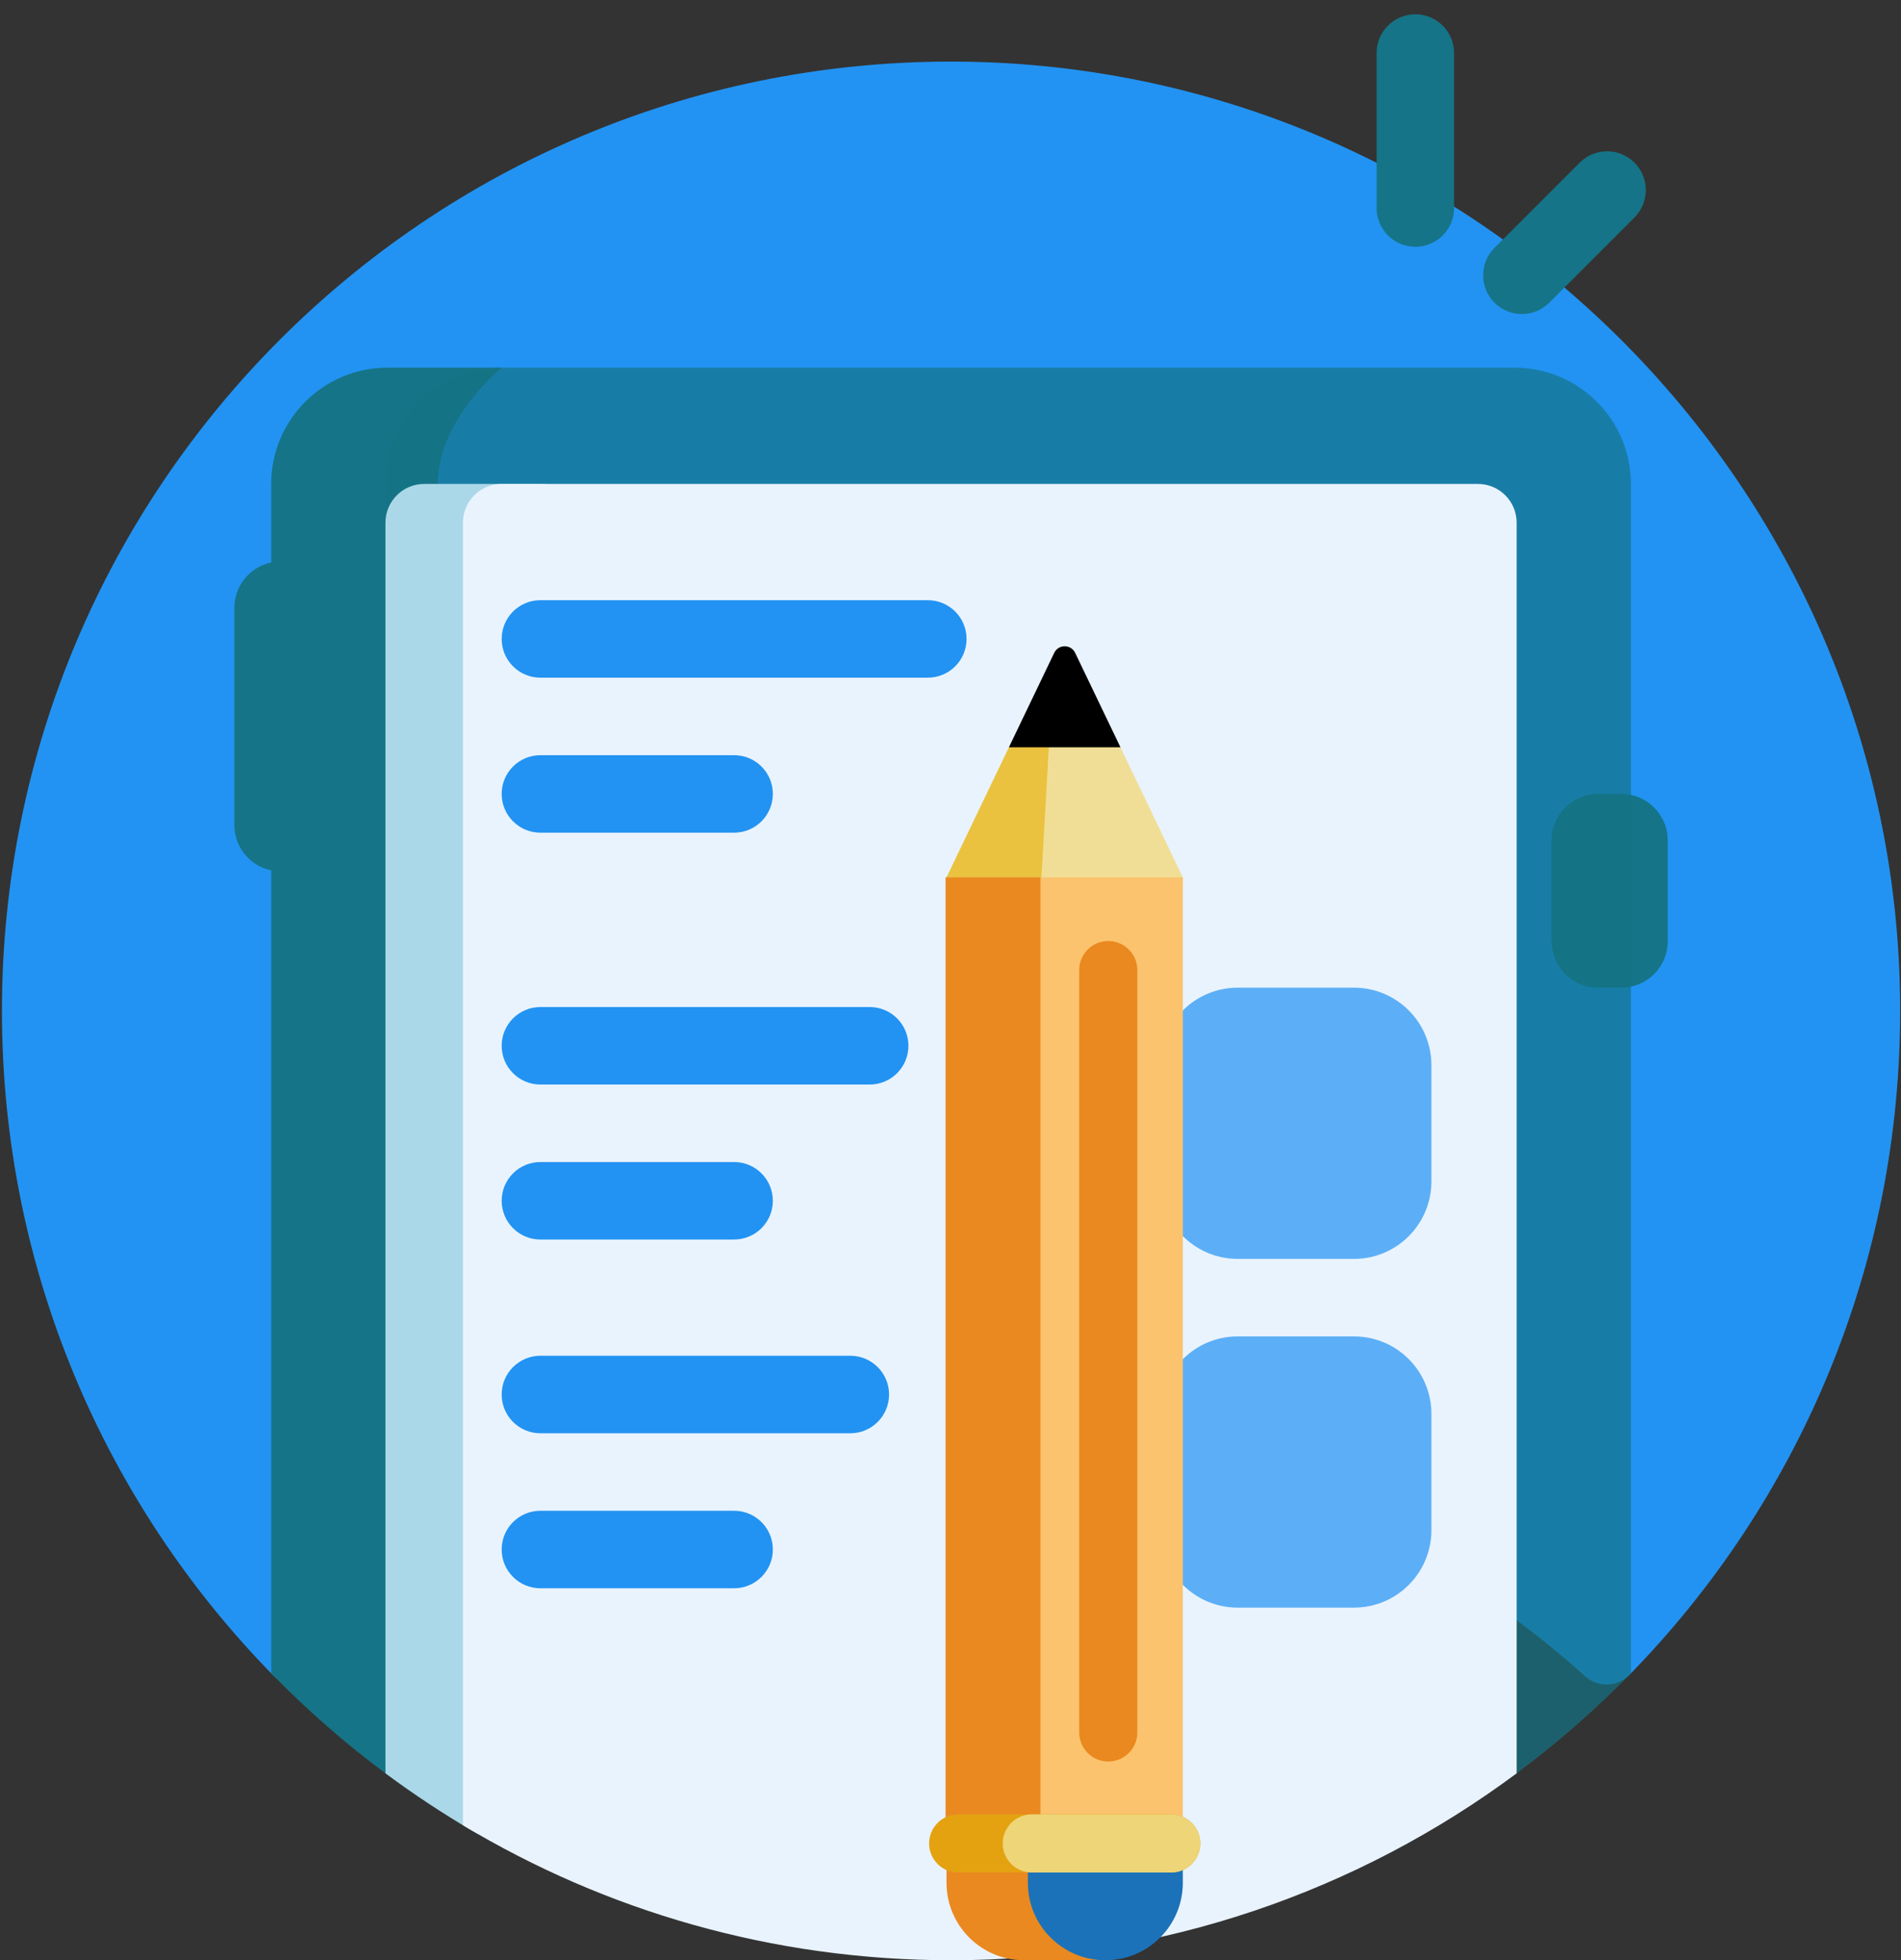
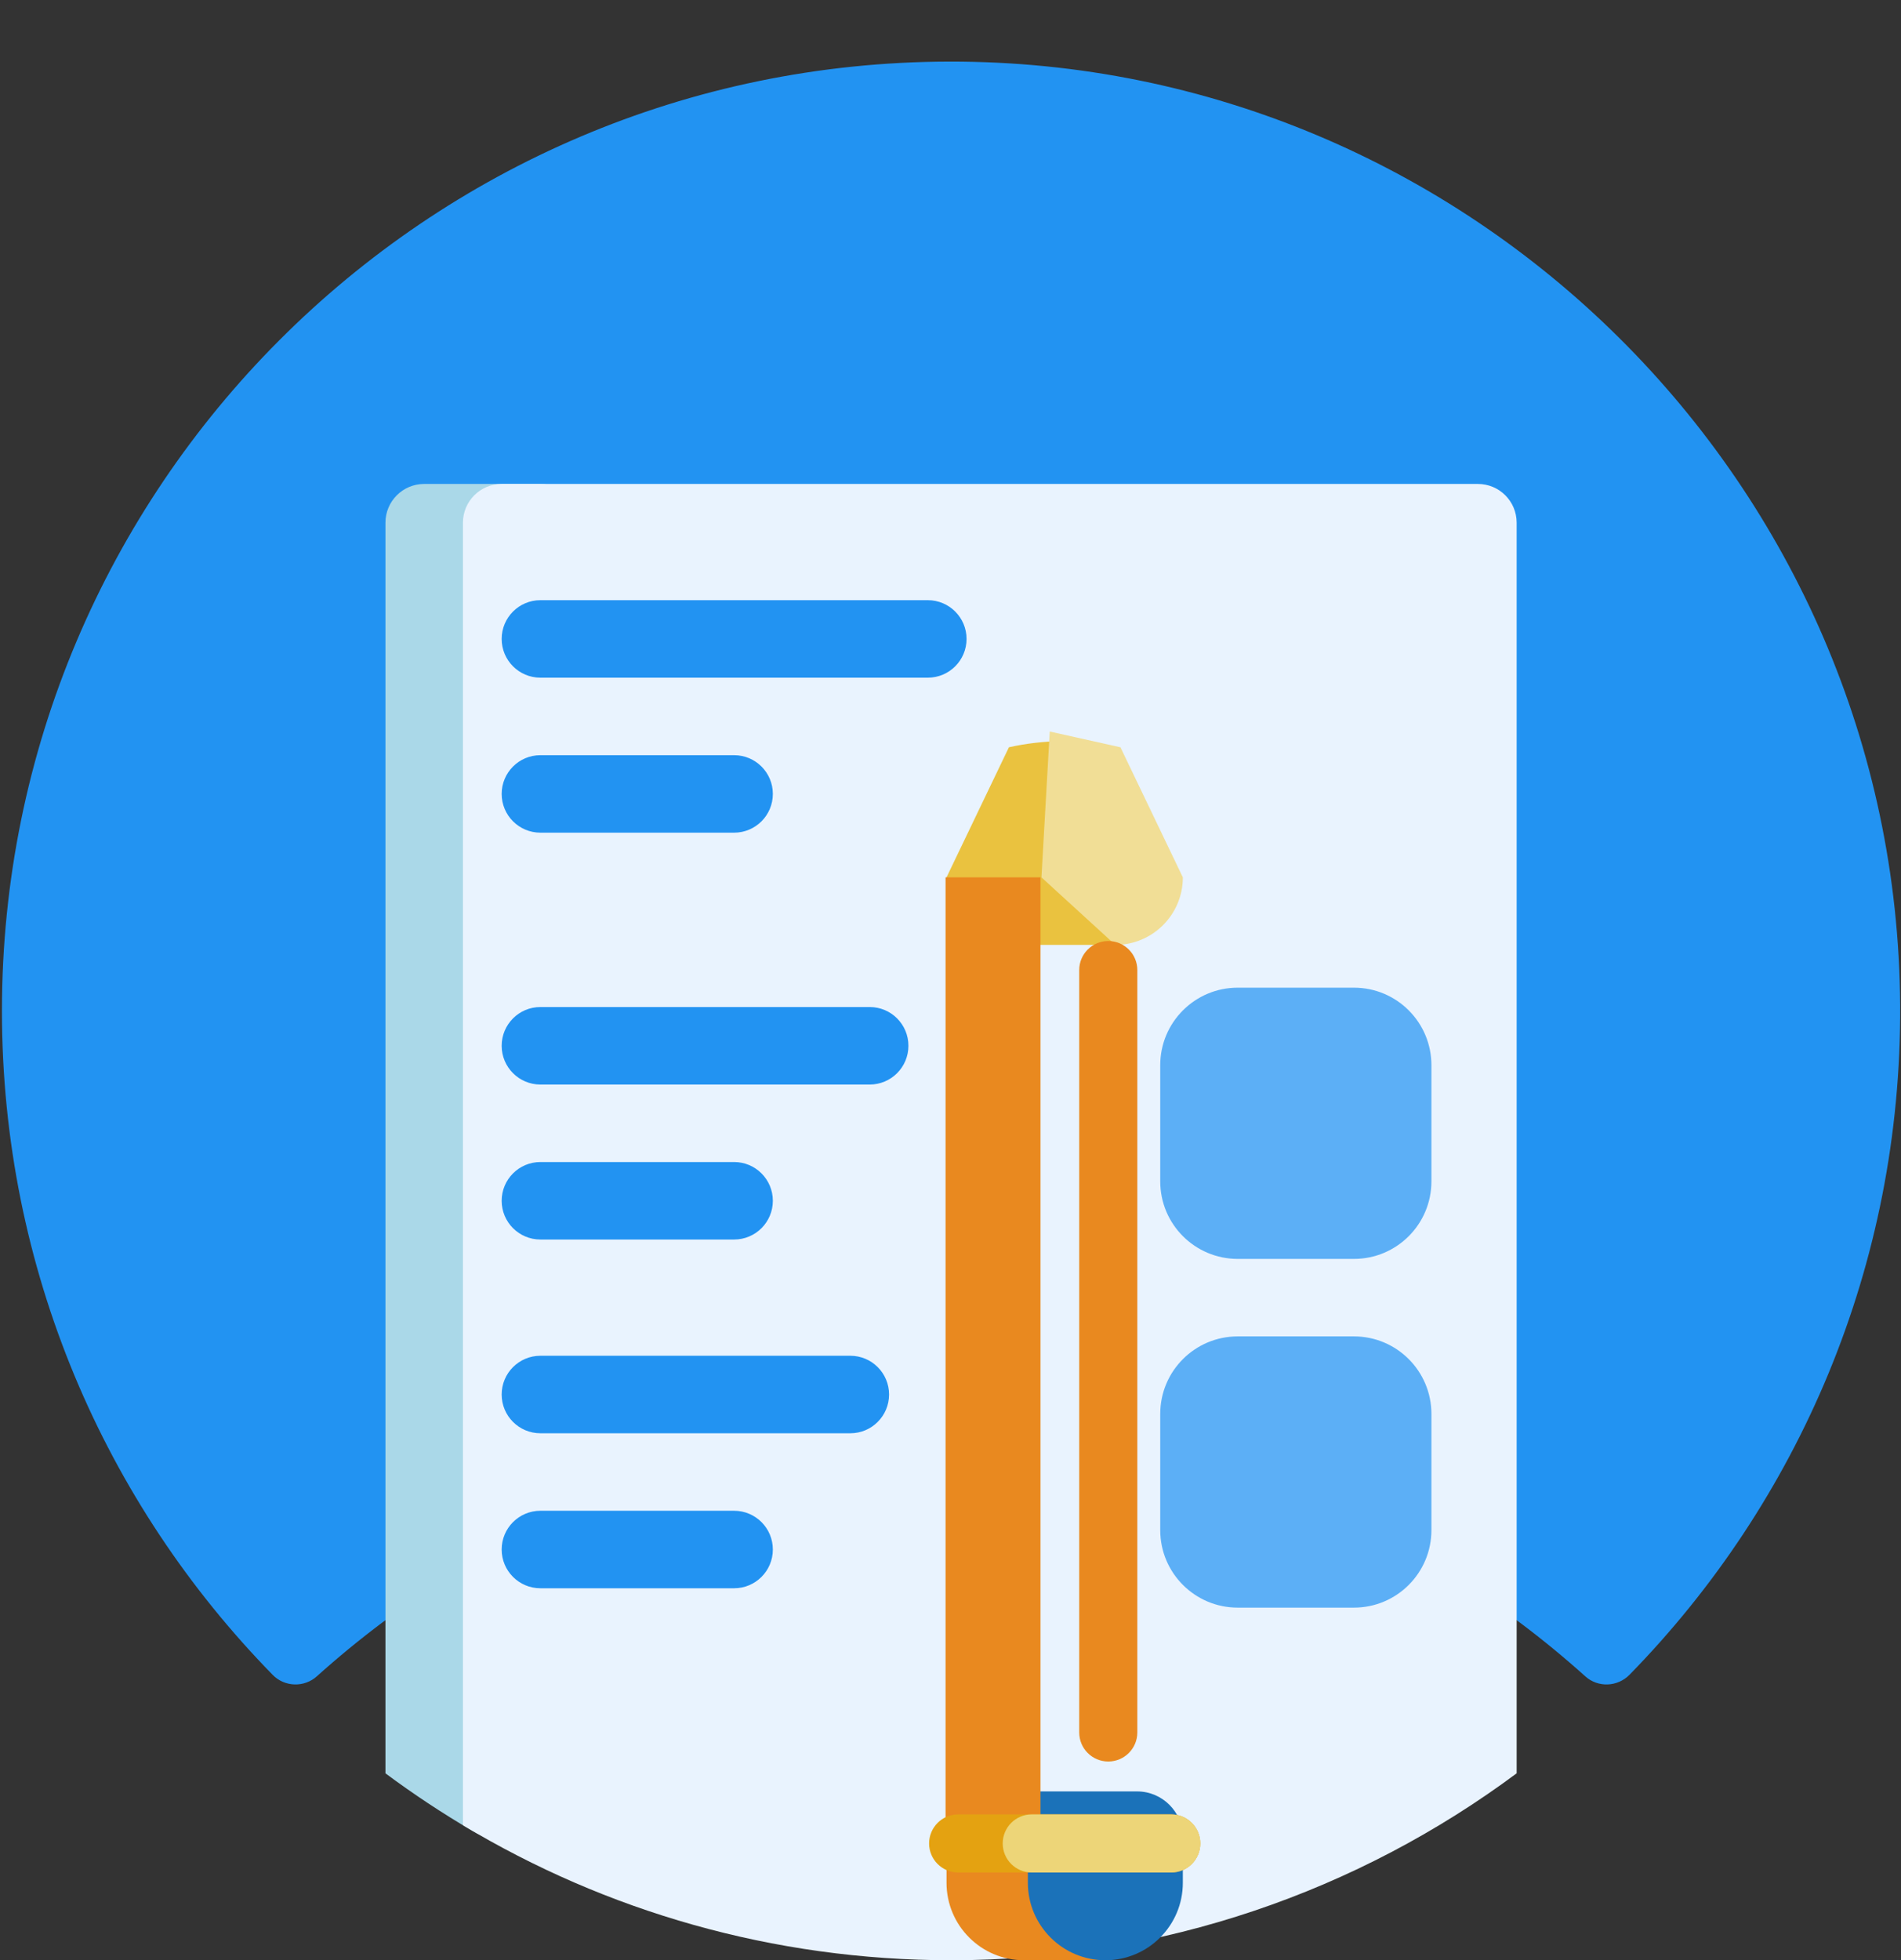
<svg xmlns="http://www.w3.org/2000/svg" width="97" height="100" viewBox="0 0 97 100" fill="none">
  <rect x="0" y="0" width="97" height="100" fill="#333333" stroke="none" />
  <path d="M0.099 51.571C0.099 24.855 21.732 3.191 48.436 3.142C75.019 3.092 96.799 24.695 96.956 51.277C97.035 64.573 91.755 76.637 83.15 85.434C82.539 86.059 81.543 86.103 80.893 85.519C72.316 77.808 60.97 73.117 48.528 73.117C36.089 73.117 24.745 77.806 16.169 85.514C15.521 86.096 14.524 86.065 13.915 85.443C5.368 76.71 0.099 64.756 0.099 51.571Z" fill="#2293f2" />
-   <path fill-rule="evenodd" clip-rule="evenodd" d="M76.257 12.645C75.485 13.417 75.485 14.669 76.257 15.441C77.029 16.213 78.28 16.213 79.052 15.441L83.401 11.092C84.173 10.32 84.173 9.069 83.401 8.297C82.629 7.525 81.377 7.525 80.606 8.297L76.257 12.645ZM74.196 2.706V10.612C74.196 11.704 73.311 12.589 72.219 12.589C71.127 12.589 70.243 11.704 70.243 10.612V2.706C70.243 1.614 71.127 0.729 72.219 0.729C73.311 0.729 74.196 1.614 74.196 2.706Z" fill="#157487" />
-   <path fill-rule="evenodd" clip-rule="evenodd" d="M11.959 31.013C11.959 29.872 12.765 28.919 13.839 28.692V24.688C13.839 21.412 16.494 18.757 19.769 18.757H25.598C25.598 18.757 22.338 21.412 22.338 24.688V89.163C22.338 90.525 20.787 91.295 19.692 90.483C17.606 88.934 15.648 87.222 13.839 85.365V44.403C12.765 44.177 11.959 43.224 11.959 42.083V31.013ZM85.097 48.013V42.873C85.097 41.563 84.035 40.501 82.725 40.501H81.539C80.229 40.501 79.167 41.563 79.167 42.873V48.013C79.167 49.323 80.229 50.385 81.539 50.385H82.725C84.035 50.385 85.097 49.323 85.097 48.013Z" fill="#157487" />
-   <path d="M71.181 92.889C44.872 99.141 19.668 78.991 19.668 51.949V24.688C19.668 21.412 22.323 18.757 25.598 18.757H77.287C80.562 18.757 83.217 21.412 83.217 24.688V85.365C81.415 87.215 79.465 88.921 77.388 90.465C76.092 91.428 73.931 92.236 71.181 92.889Z" fill="#157487" fill-opacity="0.7" />
  <path d="M29.552 26.664V90.272C29.552 93.07 26.514 94.81 24.1 93.397C22.567 92.5 21.087 91.52 19.668 90.465V26.664C19.668 25.573 20.553 24.688 21.645 24.688H27.575C28.666 24.688 29.552 25.573 29.552 26.664Z" fill="#AAD8E8" />
  <path d="M77.388 26.664V90.465C69.328 96.456 59.342 100 48.528 100C39.42 100 30.899 97.486 23.622 93.113V26.664C23.622 25.573 24.507 24.688 25.598 24.688H75.411C76.503 24.688 77.388 25.573 77.388 26.664Z" fill="#E9F3FE" />
  <path fill-rule="evenodd" clip-rule="evenodd" d="M47.342 34.571C48.434 34.571 49.319 33.686 49.319 32.594C49.319 31.503 48.434 30.618 47.342 30.618H27.575C26.483 30.618 25.598 31.503 25.598 32.594C25.598 33.686 26.483 34.571 27.575 34.571H47.342ZM37.458 42.478H27.575C26.483 42.478 25.598 41.593 25.598 40.501C25.598 39.41 26.483 38.525 27.575 38.525H37.458C38.55 38.525 39.435 39.41 39.435 40.501C39.435 41.593 38.55 42.478 37.458 42.478ZM44.377 51.373H27.575C26.483 51.373 25.598 52.258 25.598 53.35C25.598 54.441 26.483 55.327 27.575 55.327H44.377C45.469 55.327 46.353 54.441 46.353 53.35C46.353 52.258 45.469 51.373 44.377 51.373ZM37.458 63.233H27.575C26.483 63.233 25.598 62.348 25.598 61.257C25.598 60.165 26.483 59.28 27.575 59.28H37.458C38.55 59.28 39.435 60.165 39.435 61.257C39.435 62.348 38.55 63.233 37.458 63.233ZM43.389 69.163H27.575C26.483 69.163 25.598 70.048 25.598 71.14C25.598 72.232 26.483 73.117 27.575 73.117H43.389C44.48 73.117 45.365 72.232 45.365 71.14C45.365 70.048 44.48 69.163 43.389 69.163ZM27.575 77.07H37.458C38.55 77.07 39.435 77.955 39.435 79.047C39.435 80.139 38.55 81.024 37.458 81.024H27.575C26.483 81.024 25.598 80.139 25.598 79.047C25.598 77.955 26.483 77.07 27.575 77.07Z" fill="#2293f2" />
  <path fill-rule="evenodd" clip-rule="evenodd" d="M73.039 60.268V54.338C73.039 52.155 71.269 50.385 69.086 50.385H63.156C60.972 50.385 59.202 52.155 59.202 54.338V60.268C59.202 62.452 60.972 64.222 63.156 64.222H69.086C71.269 64.222 73.039 62.452 73.039 60.268ZM63.156 68.175H69.086C71.269 68.175 73.039 69.945 73.039 72.129V78.059C73.039 80.242 71.269 82.012 69.086 82.012H63.156C60.972 82.012 59.202 80.242 59.202 78.059V72.129C59.202 69.945 60.972 68.175 63.156 68.175Z" fill="#2293f2" fill-opacity="0.7" />
-   <path d="M56.163 100H52.251C50.067 100 48.297 98.23 48.297 96.047V93.427C48.297 92.3 49.21 91.387 50.337 91.387H57.871C59.052 91.387 60.009 92.345 60.009 93.525V96.154C60.009 98.278 58.287 100 56.163 100Z" fill="#E9891F" />
+   <path d="M56.163 100H52.251C50.067 100 48.297 98.23 48.297 96.047V93.427H57.871C59.052 91.387 60.009 92.345 60.009 93.525V96.154C60.009 98.278 58.287 100 56.163 100Z" fill="#E9891F" />
  <path d="M56.402 100C54.218 100 52.448 98.23 52.448 96.047V91.387H58.019C59.309 91.387 60.355 92.433 60.355 93.723V96.047C60.355 98.23 58.585 100 56.402 100Z" fill="#1b72b9" />
  <path d="M56.91 48.203H51.743C49.84 48.203 48.297 46.66 48.297 44.757L51.481 38.121C52.361 37.925 53.257 37.822 54.153 37.81C55.165 37.796 58.813 48.203 56.91 48.203Z" fill="#EAC23F" />
  <path d="M56.91 48.203L53.141 44.758L53.564 37.318L57.172 38.122L60.356 44.758C60.355 46.66 58.813 48.203 56.91 48.203Z" fill="#F1DE96" />
-   <path d="M54.861 33.306L57.172 38.121H51.481L53.792 33.306C54.007 32.857 54.646 32.857 54.861 33.306Z" fill="black" />
-   <path d="M60.355 93.11H48.297V44.757H60.355V93.11Z" fill="#FBC36D" />
  <path fill-rule="evenodd" clip-rule="evenodd" d="M48.248 93.11H53.091V44.757H48.248V93.11ZM55.068 88.38C55.068 89.198 55.731 89.862 56.55 89.862C57.369 89.862 58.033 89.198 58.033 88.38V49.487C58.033 48.669 57.369 48.005 56.55 48.005C55.731 48.005 55.068 48.669 55.068 49.487V88.38Z" fill="#E9891F" />
  <path d="M59.762 95.524H48.89C48.072 95.524 47.408 94.86 47.408 94.042C47.408 93.223 48.072 92.559 48.89 92.559H59.762C60.581 92.559 61.245 93.223 61.245 94.042C61.245 94.86 60.581 95.524 59.762 95.524Z" fill="#E4A211" />
  <path d="M59.762 95.524H52.646C51.827 95.524 51.164 94.86 51.164 94.042C51.164 93.223 51.827 92.559 52.646 92.559H59.762C60.581 92.559 61.245 93.223 61.245 94.042C61.245 94.86 60.581 95.524 59.762 95.524Z" fill="#EDD578" />
</svg>